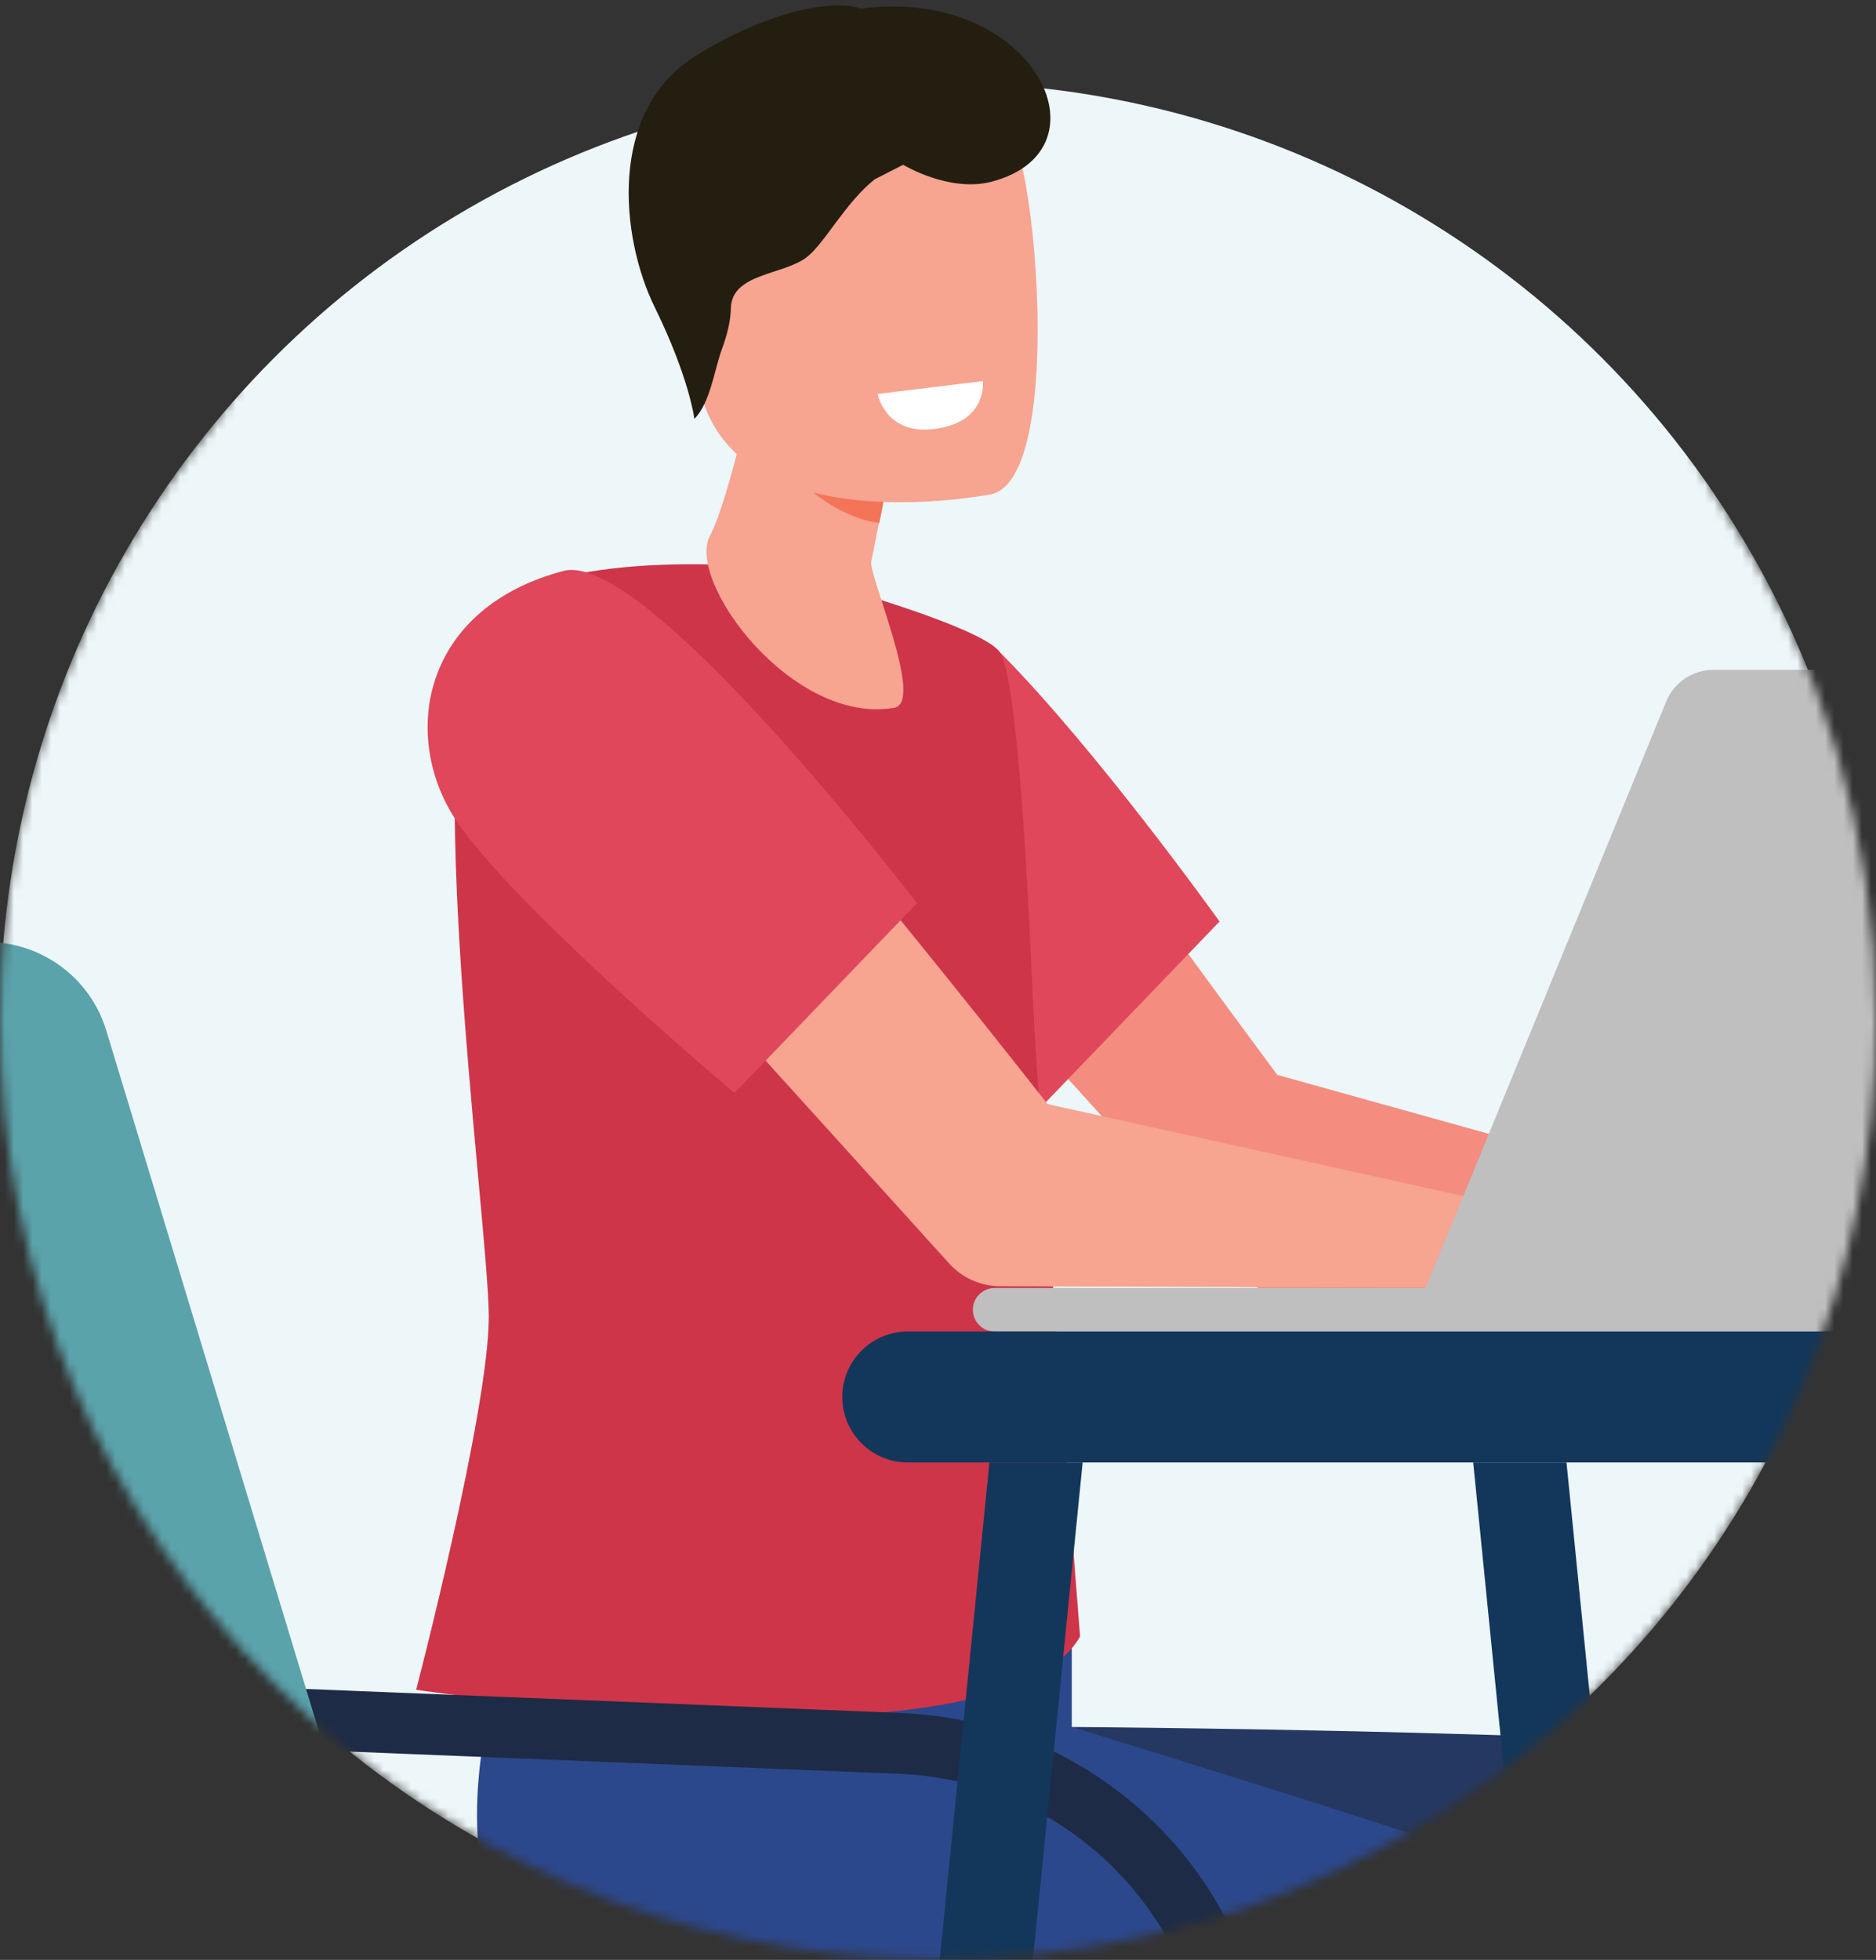
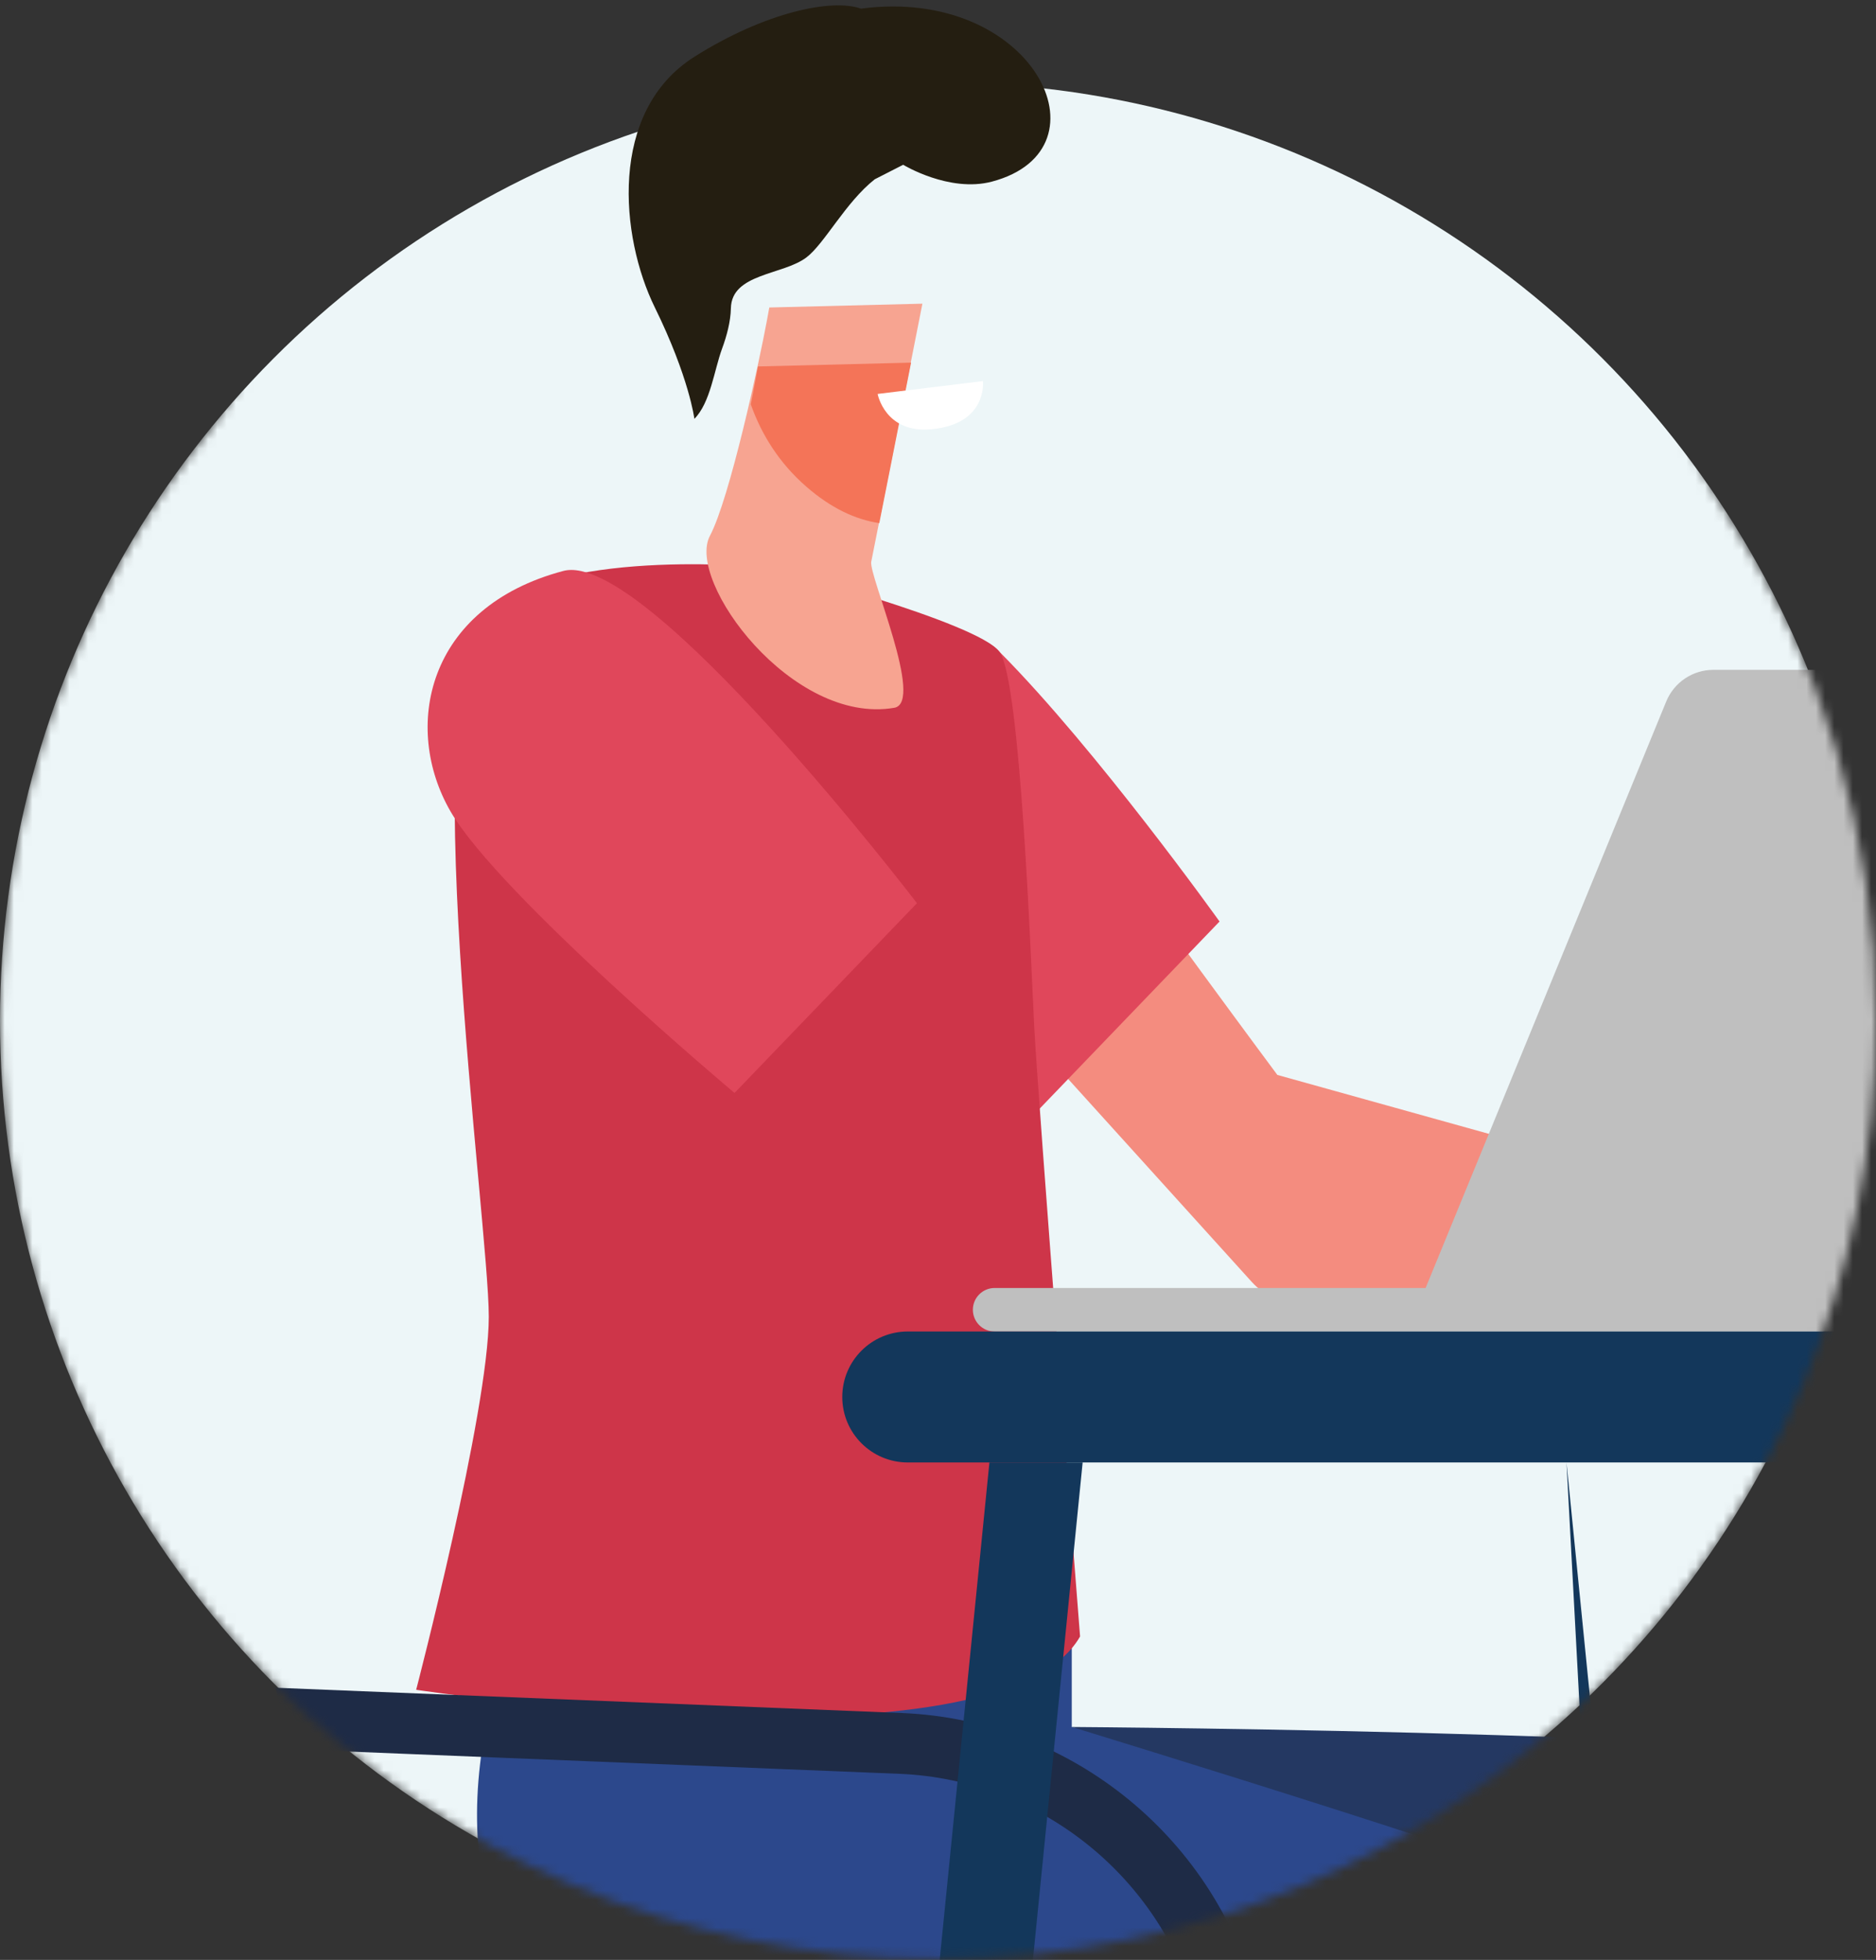
<svg xmlns="http://www.w3.org/2000/svg" width="203" height="212" viewBox="0 0 203 212" fill="none">
  <rect x="0" y="0" width="203" height="212" fill="#333333" stroke="none" />
  <mask id="mask0_432_19023" style="mask-type:alpha" maskUnits="userSpaceOnUse" x="0" y="-6" width="203" height="218">
    <path d="M203 110.414C203 166.471 157.557 211.914 101.5 211.914C45.443 211.914 0 166.471 0 110.414C0 86.191 8.486 63.949 22.646 46.5C41.256 23.569 0 4.5 98.5 -6C184 -1 168.812 27.473 186.877 55.5C197.08 71.33 203 90.181 203 110.414Z" fill="#EDF6F8" />
  </mask>
  <g mask="url(#mask0_432_19023)">
    <circle cx="101.5" cy="110.414" r="101.5" fill="#EDF6F8" />
    <path d="M115.975 177.941V186.809L203.292 204.344L224.966 266.504L212.89 258.633L215.68 354.352L197.314 354.472C197.314 354.472 165.494 274.163 175.933 233.774L79.296 235.184C79.296 235.184 35.496 219.035 58.097 170.343L115.985 177.941H115.975Z" fill="#2C488C" />
    <path d="M115.975 186.809C115.975 186.809 206.552 187.389 212.986 192.118C219.421 196.848 267.691 314.395 267.691 314.395L246.636 321.901C246.636 321.901 204.752 255.213 202.533 250.456C200.315 245.698 184.095 210.925 177.901 207.375C171.707 203.826 115.975 186.804 115.975 186.804V186.809Z" fill="#243862" />
    <path d="M197.367 132.746L138.221 116.275C138.221 116.275 125.761 99.555 109.729 77.128C104.485 82.308 101.575 90.27 96.294 95.402L135.446 138.659C136.857 140.218 138.864 141.115 140.968 141.12L195.317 141.302L213.913 142.784V130.894L197.362 132.75L197.367 132.746Z" fill="#F48C7F" />
    <path d="M112.221 120.208C112.221 120.208 91.924 99.416 86.7 90.385C81.476 81.353 90.258 87.234 99.228 84.855C102.622 83.953 101.763 64.072 108.187 70.538C118.722 81.142 131.965 99.68 131.965 99.68L112.225 120.208H112.221Z" fill="#E0475B" />
    <path d="M83.358 61.415C83.358 61.415 61.204 59.07 52.892 66.005C44.581 72.946 52.902 132.217 52.892 142.442C52.883 152.668 45.033 182.784 45.033 182.784C45.033 182.784 108.106 192.372 116.873 177.019C116.873 177.019 112.29 118.477 111.916 111.124C111.546 103.772 110.439 73.756 108.173 70.532C105.911 67.314 83.353 61.415 83.353 61.415H83.358Z" fill="#CE3549" />
    <path d="M83.243 33.271C83.243 33.271 83.147 33.813 82.974 34.738C82.148 39.18 78.965 53.914 76.819 57.962C74.221 62.859 85.711 78.466 96.769 76.562C100.063 75.996 93.984 62.216 94.277 60.758C94.834 57.962 95.593 54.154 96.371 50.245C96.808 48.038 97.249 45.803 97.667 43.703C98.848 37.731 99.813 32.849 99.813 32.849L83.243 33.261V33.271Z" fill="#F7A491" />
    <path d="M81.747 41.108C81.92 40.182 82.016 39.64 82.016 39.64L98.586 39.227C98.586 39.227 97.621 44.11 96.44 50.081C96.027 52.173 95.585 54.393 95.148 56.585C92.589 56.211 89.914 54.969 87.235 52.628C84.311 50.077 82.4 47.012 81.243 43.741C81.449 42.695 81.617 41.798 81.747 41.108Z" fill="#F47458" />
-     <path d="M75.581 41.435C78.161 55.288 96.077 54.831 103.814 53.962C105.992 53.721 107.362 53.444 107.362 53.444C109.817 52.791 111.187 48.929 111.825 43.875C113.092 33.869 111.491 19.18 109.797 15.42C107.248 9.765 102.445 3.653 84.4 8.065C66.356 12.482 72.261 23.694 75.571 41.44L75.581 41.435Z" fill="#F7A491" />
    <path d="M93.17 0.937C90.009 -0.195 82.744 1.337 75.139 6.143C65.79 12.049 67.127 25.665 70.853 33.245C74.578 40.828 75.139 45.304 75.139 45.304C76.871 43.569 77.284 40.023 78.132 37.721C78.641 36.341 79.059 34.784 79.088 33.346C79.165 29.557 84.723 29.772 87.263 27.844C89.221 26.362 91.497 21.881 94.655 19.394L97.731 17.824C97.731 17.824 102.724 20.865 107.328 19.647C120.544 16.153 111.749 -1.52 93.171 0.934L93.17 0.937Z" fill="#241E11" />
-     <path d="M164.63 130.764L113.349 119.43C113.349 119.43 94.805 95.626 76.991 75.142C71.748 80.322 68.838 88.288 63.557 93.415L102.709 136.673C104.12 138.232 106.127 139.129 108.23 139.134L162.58 139.316L181.176 140.798V128.908L164.625 130.764H164.63Z" fill="#F7A491" />
    <path d="M79.483 118.227C79.483 118.227 53.973 96.8 48.749 87.768C43.525 78.737 46.095 65.701 60.958 61.759C69.927 59.38 99.223 97.699 99.223 97.699L79.483 118.227Z" fill="#E0475B" />
    <path d="M269.981 72.456H185.406C183.169 72.456 181.152 73.809 180.302 75.876L154.263 139.321H107.635C106.329 139.321 105.273 140.376 105.273 141.676C105.273 142.976 106.329 144.031 107.635 144.031H240.336C243.985 144.031 247.294 141.892 248.787 138.568L275.008 80.221C276.646 76.576 273.976 72.456 269.976 72.456H269.981Z" fill="#BFBFBF" />
    <path d="M106.359 41.222L94.967 42.612C94.967 42.612 95.756 46.9 100.783 46.434C106.913 45.863 106.359 41.222 106.359 41.222Z" fill="white" />
    <path d="M134.946 240.014L129.77 218.498C126.15 203.447 112.811 192.502 97.326 191.874L31.785 189.226L29.763 182.56L97.595 185.298C116.009 186.042 131.873 199.064 136.176 216.958L141.673 239.822C139.81 239.904 137.539 239.966 134.946 240.014Z" fill="#1E2B46" />
-     <path d="M47.034 228.556C47.034 228.556 137.083 230.095 146.47 228.556C155.857 227.016 159.919 238.772 157.12 244.93C154.316 251.088 146.609 253.467 135.263 254.029C123.912 254.59 29.48 257.247 26.815 254.729C24.64 252.671 -3.987 154.904 -14.407 119.153C-16.491 112.006 -12.38 104.538 -5.236 102.442C1.88 100.356 9.352 104.39 11.503 111.478L47.034 228.556Z" fill="#5BA3AB" />
    <path d="M98.234 158.195H458.549C462.462 158.195 465.64 155.025 465.64 151.111C465.64 147.197 462.467 144.027 458.549 144.027H98.234C94.32 144.027 91.142 147.197 91.142 151.111C91.142 155.025 94.315 158.195 98.234 158.195Z" fill="#13375B" />
-     <path d="M181.161 375.6H191.25L169.508 158.195H159.415L181.161 375.6Z" fill="#13375B" />
+     <path d="M181.161 375.6H191.25L169.508 158.195L181.161 375.6Z" fill="#13375B" />
    <path d="M95.41 375.6H85.317L107.064 158.195H117.152L95.41 375.6Z" fill="#13375B" />
  </g>
</svg>